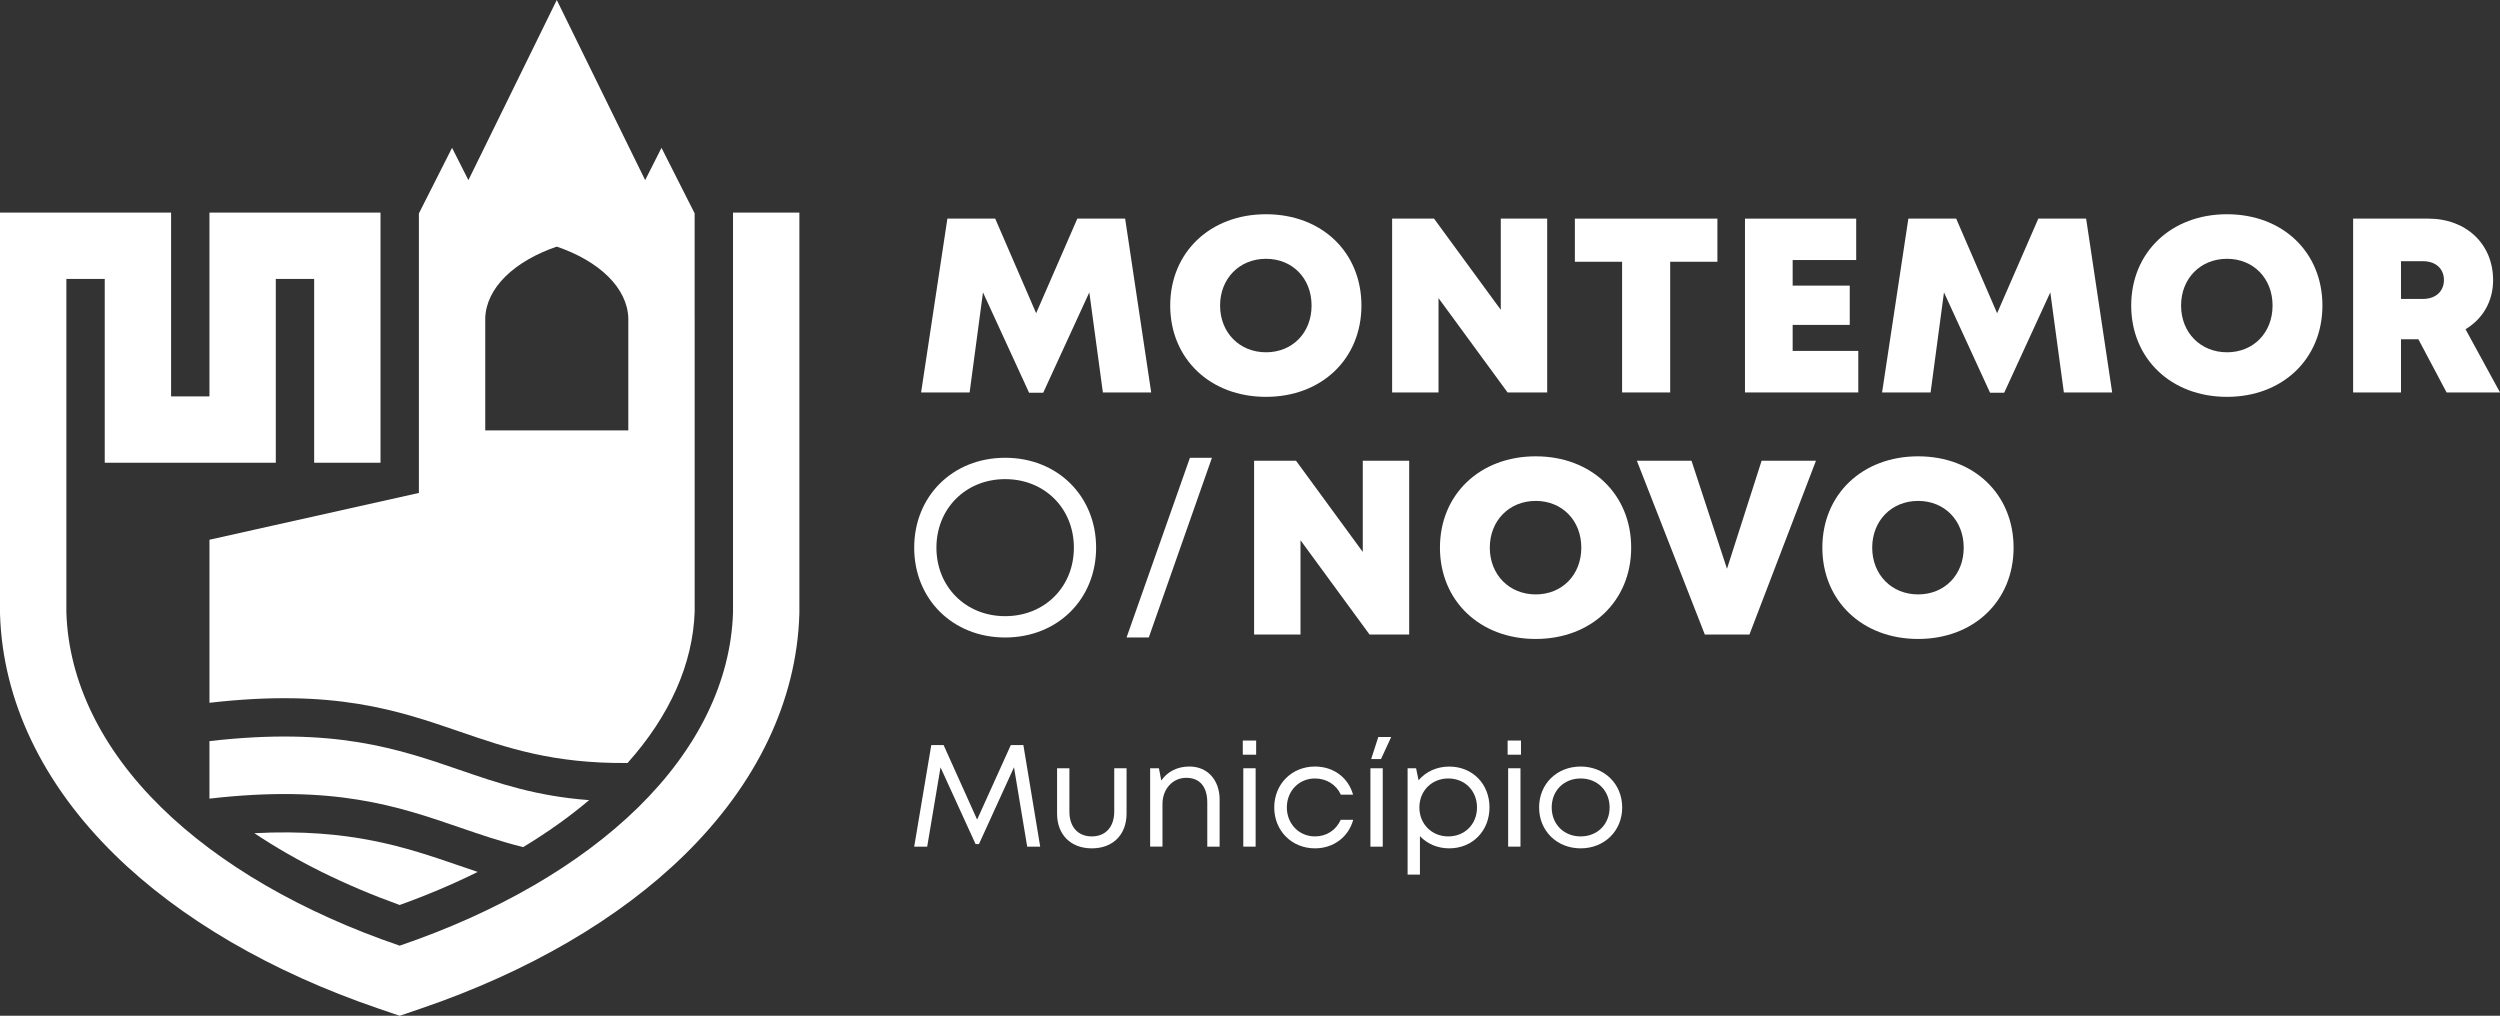
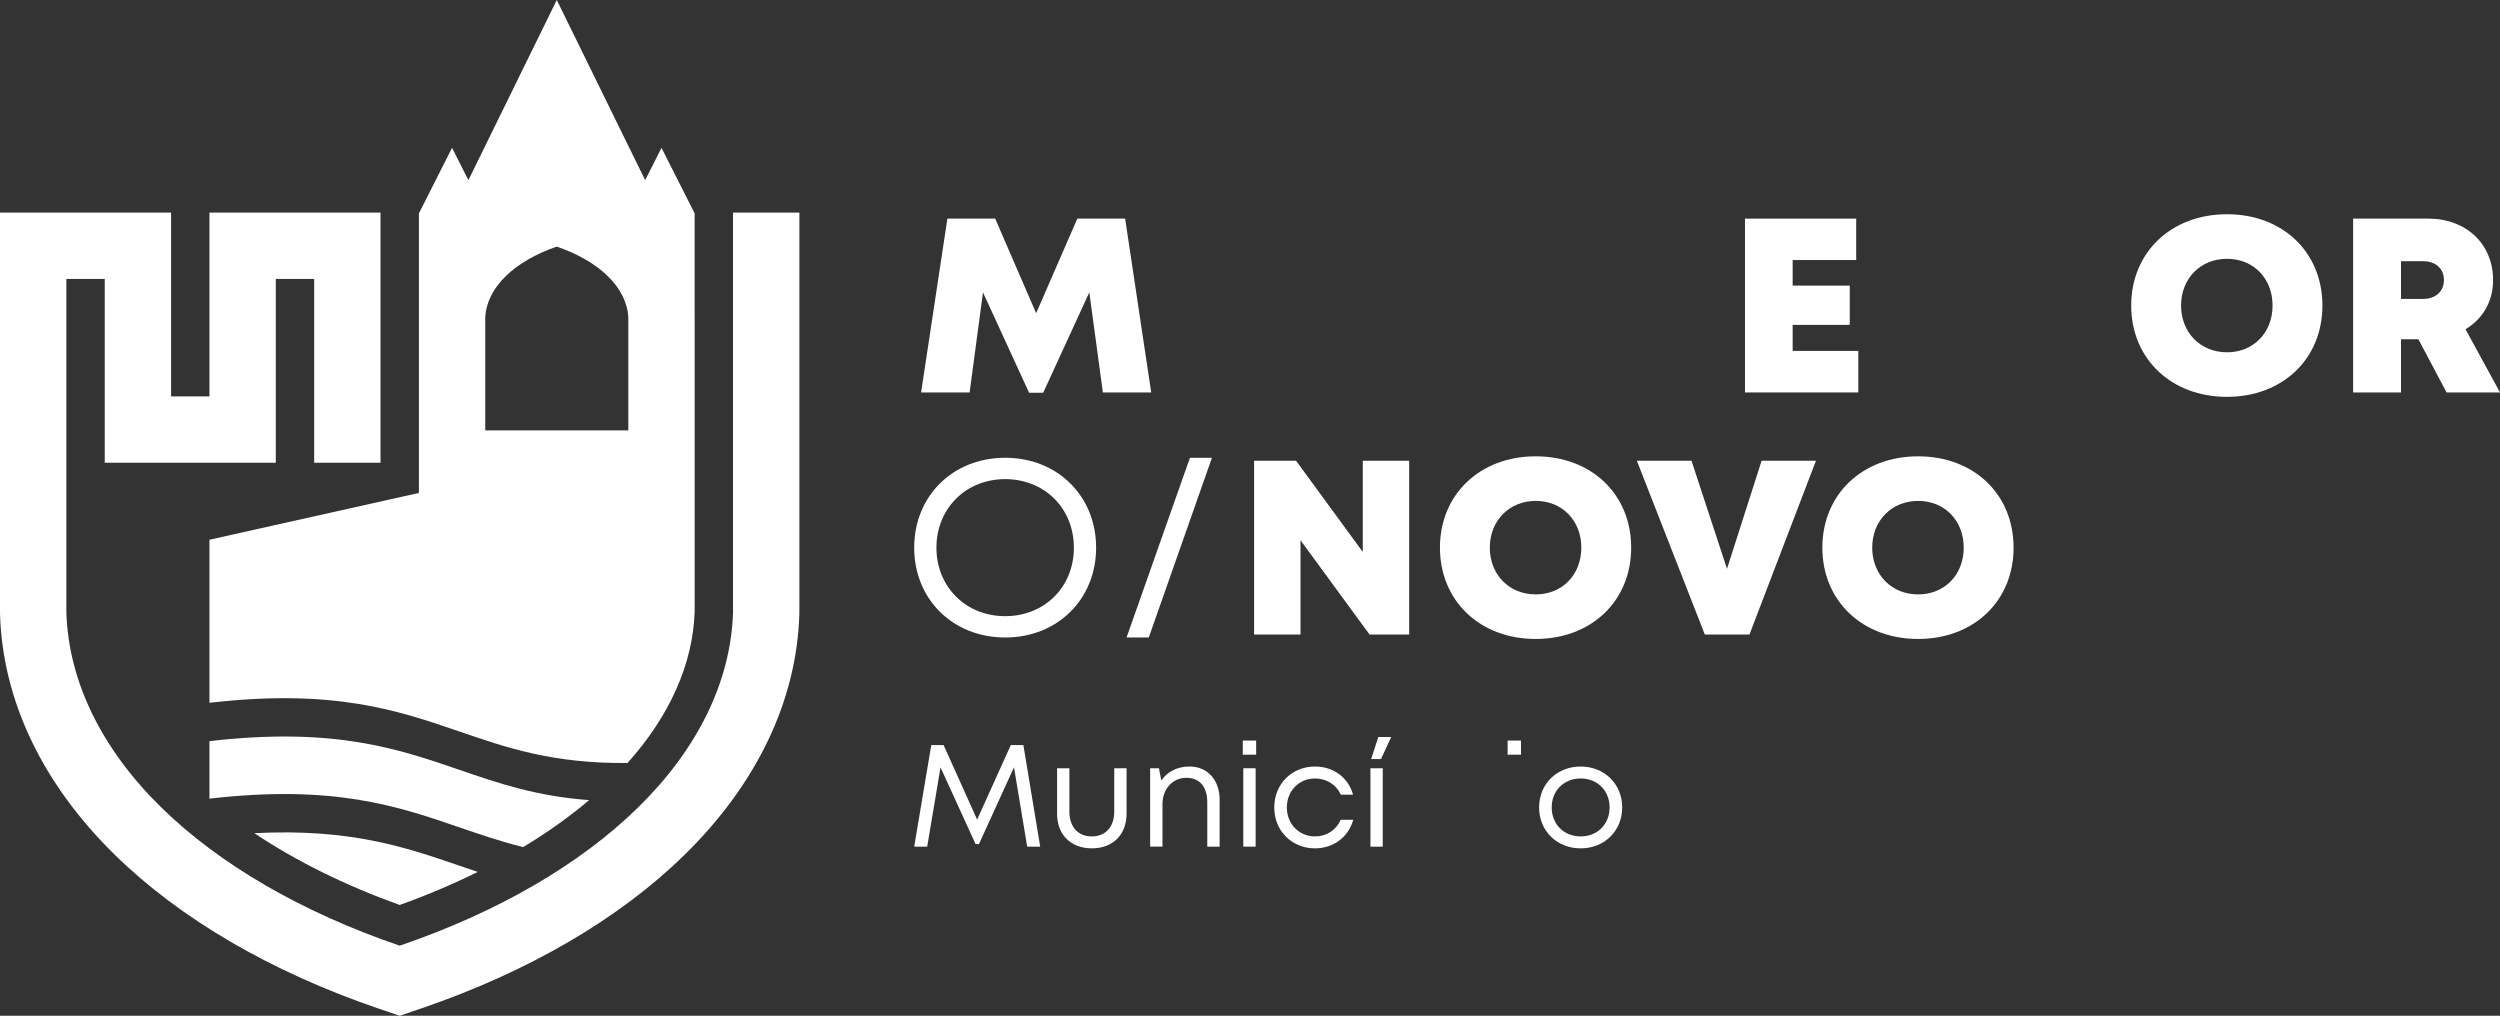
<svg xmlns="http://www.w3.org/2000/svg" id="Layer_1" viewBox="0 0 1595.75 648.35">
  <rect x="0" y="0" width="1595.75" height="648.35" fill="#333333" stroke="none" />
  <defs>
    <style>.cls-1{fill:#fff;}</style>
  </defs>
  <path class="cls-1" d="M583.53,349.57c0-32.78,24.49-57.37,58.06-57.37s58.06,24.57,58.06,57.37-24.49,57.34-58.06,57.34-58.06-24.57-58.06-57.34M685.46,349.58c0-25.03-18.63-43.75-43.87-43.75s-43.87,18.87-43.87,43.75,18.63,43.72,43.87,43.72,43.87-18.7,43.87-43.72" />
  <polygon class="cls-1" points="733.27 406.91 773.58 292.21 759.53 292.21 719.08 406.91 733.27 406.91" />
  <polyline class="cls-1" points="830.11 344.83 830.11 405.04 800.49 405.04 800.49 294.08 827.25 294.08 869.86 352.3 869.86 294.08 899.48 294.08 899.48 405.04 874.2 405.04 830.11 344.83" />
  <path class="cls-1" d="M980.24,407.85c-35.67,0-61.12-24.37-61.12-58.29s25.45-58.29,61.12-58.29,60.94,24.28,60.94,58.29-25.36,58.29-60.94,58.29ZM980.24,379.41c16.89,0,29.11-12.48,29.11-29.84s-12.23-29.84-29.11-29.84-29.3,12.57-29.3,29.84,12.41,29.84,29.3,29.84h0Z" />
  <polygon class="cls-1" points="1159.13 294.08 1116.66 405.04 1088.19 405.04 1044.81 294.08 1079.68 294.08 1102.34 363.06 1124.44 294.08 1159.13 294.08" />
  <path class="cls-1" d="M1224.33,407.85c-35.67,0-61.12-24.37-61.12-58.29s25.45-58.29,61.12-58.29,60.94,24.28,60.94,58.29-25.36,58.29-60.94,58.29ZM1224.33,379.41c16.89,0,29.11-12.48,29.11-29.84s-12.23-29.84-29.11-29.84-29.3,12.57-29.3,29.84,12.41,29.84,29.3,29.84h0Z" />
  <polygon class="cls-1" points="703.97 250.5 695.31 186.61 665.88 250.68 656.86 250.68 627.44 186.63 618.91 250.5 587.94 250.5 604.72 139.55 635.24 139.55 661.37 199.93 687.66 139.55 718.18 139.55 734.81 250.5 703.97 250.5" />
-   <path class="cls-1" d="M808.07,253.31c-35.67,0-61.12-24.37-61.12-58.28s25.45-58.28,61.12-58.28,60.93,24.28,60.93,58.28-25.36,58.28-60.93,58.28h0ZM808.07,224.87c16.89,0,29.11-12.47,29.11-29.84s-12.22-29.84-29.11-29.84-29.29,12.56-29.29,29.83,12.41,29.84,29.29,29.84h0Z" />
-   <polygon class="cls-1" points="987.57 139.55 987.57 250.5 962.29 250.5 918.21 190.29 918.21 250.5 888.59 250.5 888.59 139.55 915.34 139.55 957.95 197.76 957.95 139.55 987.57 139.55" />
-   <polygon class="cls-1" points="1096.22 167.08 1066.08 167.08 1066.08 250.5 1035.38 250.5 1035.38 167.08 1005.24 167.08 1005.24 139.55 1096.22 139.55 1096.22 167.08" />
  <polygon class="cls-1" points="1186.15 223.99 1186.15 250.5 1113.82 250.5 1113.82 139.55 1184.81 139.55 1184.81 165.98 1144.25 165.98 1144.25 182.31 1180.69 182.31 1180.69 207.38 1144.25 207.38 1144.25 223.99 1186.15 223.99" />
-   <polygon class="cls-1" points="1317.37 250.5 1308.71 186.61 1279.28 250.68 1270.25 250.68 1240.84 186.63 1232.3 250.5 1201.33 250.5 1218.11 139.55 1248.63 139.55 1274.76 199.93 1301.06 139.55 1331.58 139.55 1348.2 250.5 1317.37 250.5" />
  <path class="cls-1" d="M1421.47,253.31c-35.67,0-61.12-24.37-61.12-58.28s25.45-58.28,61.12-58.28,60.93,24.28,60.93,58.28-25.36,58.28-60.93,58.28h0ZM1421.47,224.87c16.89,0,29.11-12.47,29.11-29.84s-12.22-29.84-29.11-29.84-29.29,12.56-29.29,29.83,12.4,29.84,29.29,29.84h0Z" />
  <path class="cls-1" d="M1543.64,216.55h-11.08v33.95h-30.56v-110.95h48.09c23.92,0,41.26,16.07,41.26,39.27,0,13.61-6.65,24.77-17.61,31.33l22.03,40.35h-34.11l-18-33.95ZM1532.55,190.81h13.96c8.54,0,13.46-5.15,13.46-12.08s-4.92-12.01-13.46-12.01h-13.96v24.09Z" />
  <path class="cls-1" d="M293.34,552.61c-34.35-11.8-69.73-23.95-130.99-20.79,26.66,17.81,57.95,33.32,92.77,45.83,17.54-6.3,34.2-13.37,49.81-21.1-3.87-1.3-7.72-2.62-11.59-3.95" />
  <path class="cls-1" d="M293.34,528.14c13.24,4.55,26.23,9.01,40.58,12.57,15.44-9.31,29.54-19.34,42.12-29.99-33.82-2.51-57.83-10.74-82.7-19.29-39.38-13.53-80.11-27.52-159.65-18.37v36.71c79.54-9.15,120.27,4.84,159.65,18.37" />
  <path class="cls-1" d="M467.89,135.7v42.35h0v157.17s0,2.95,0,2.95v52.82c-1.41,43.89-22.34,86.88-60.54,124.35-37.17,36.45-89.81,66.98-152.23,88.28-62.41-21.3-115.06-51.82-152.22-88.28-38.2-37.46-59.13-80.46-60.54-124.35v-212.94s24.49,0,24.49,0v117.31h109.19v-117.31h24.49v117.31h42.35v-159.66h-109.19v117.31h-24.49v-117.31H0v255.29s.02,1.16.02,1.16c1.71,55.07,27.03,108.12,73.22,153.43,41.67,40.86,99.84,74.8,168.22,98.13l13.66,4.66,13.66-4.66c68.38-23.33,126.55-57.26,168.22-98.13,46.19-45.3,71.51-98.36,73.22-153.43l.02-1.16v-.15s0-255.13,0-255.13h-42.35Z" />
  <path class="cls-1" d="M443.39,202.54v-66.36l-21.15-41.82-10.43,20.62L355.39,0l-56.41,114.98-10.43-20.62-21.17,41.86v159.13h0v19.29l-133.68,29.87v104.08c79.54-9.15,120.27,4.84,159.65,18.37,30.48,10.47,59.64,20.48,107.2,20.06,26.93-30.07,41.68-63.15,42.85-96.44v-52.41s0-2.95,0-2.95v-132.67s0,0,0,0ZM401.06,274.72h-91.33v-71.71c.31-9.41,4.8-18.62,12.99-26.65,7.98-7.83,19.28-14.38,32.67-18.95,13.4,4.57,24.7,11.12,32.67,18.95,8.19,8.03,12.68,17.25,12.99,26.65v71.71Z" />
  <polygon class="cls-1" points="655.66 540.41 647.23 489.75 624.88 538.75 622.7 538.75 600.33 489.81 591.83 540.41 583.53 540.41 594.44 475.56 602.29 475.56 623.7 523.15 645.21 475.56 653.22 475.56 663.96 540.41 655.66 540.41" />
  <path class="cls-1" d="M674.73,519.3v-28.92h7.87v27.65c0,9.83,5.48,15.85,14.31,15.85s14.31-6.11,14.31-15.85v-27.65h7.87v28.92c0,13.43-8.64,22.2-22.18,22.2s-22.18-8.78-22.18-22.2" />
  <path class="cls-1" d="M778.48,510.44v29.97h-7.87v-28.11c0-10.15-4.77-15.82-13.46-15.82s-15.14,7.24-15.14,16.63v27.29h-7.87v-50.03h5.59l1.53,7.84c3.77-5.57,10.17-8.94,17.92-8.94,11.88,0,19.31,8.93,19.31,21.16" />
  <path class="cls-1" d="M793.27,472.69h8.53v9.03h-8.53v-9.03ZM793.6,490.38h7.87v50.03h-7.87v-50.03Z" />
  <path class="cls-1" d="M813.35,515.39c0-14.92,11.19-26.11,25.99-26.11,11.93,0,21.29,7.11,24.32,17.96h-7.8c-2.94-6.42-9.15-10.34-16.52-10.34-10.27,0-17.95,8.03-17.95,18.49s7.77,18.49,17.95,18.49c7.36,0,13.4-3.91,16.45-10.6h7.97c-3.05,11.04-12.6,18.22-24.42,18.22-14.79,0-25.99-11.21-25.99-26.11" />
  <path class="cls-1" d="M874.74,490.38h7.87v50.03h-7.87v-50.03ZM879.77,470.42h8.23l-6.5,14.08h-6.28l4.55-14.08Z" />
-   <path class="cls-1" d="M950.74,515.39c0,14.9-10.81,26.11-25.71,26.11-7.53,0-14.08-2.93-18.69-7.79v24.56h-7.87v-67.88h5.42l1.57,7.65c4.64-5.43,11.56-8.74,19.58-8.74,14.91,0,25.71,11.12,25.71,26.11M924.43,533.88c10.61,0,18.34-7.85,18.34-18.49s-7.74-18.49-18.34-18.49-18.44,7.95-18.44,18.49,7.85,18.49,18.44,18.49h0Z" />
-   <path class="cls-1" d="M962.32,472.69h8.53v9.03h-8.53v-9.03ZM962.65,490.38h7.87v50.03h-7.87v-50.03Z" />
+   <path class="cls-1" d="M962.32,472.69h8.53v9.03h-8.53v-9.03ZM962.65,490.38h7.87v50.03v-50.03Z" />
  <path class="cls-1" d="M982.41,515.39c0-15.08,11.37-26.11,26.52-26.11s26.52,11.12,26.52,26.11-11.36,26.11-26.52,26.11-26.52-11.12-26.52-26.11M1008.93,533.88c10.71,0,18.48-7.78,18.48-18.49s-7.77-18.49-18.48-18.49-18.48,7.77-18.48,18.49,7.78,18.49,18.48,18.49h0Z" />
</svg>